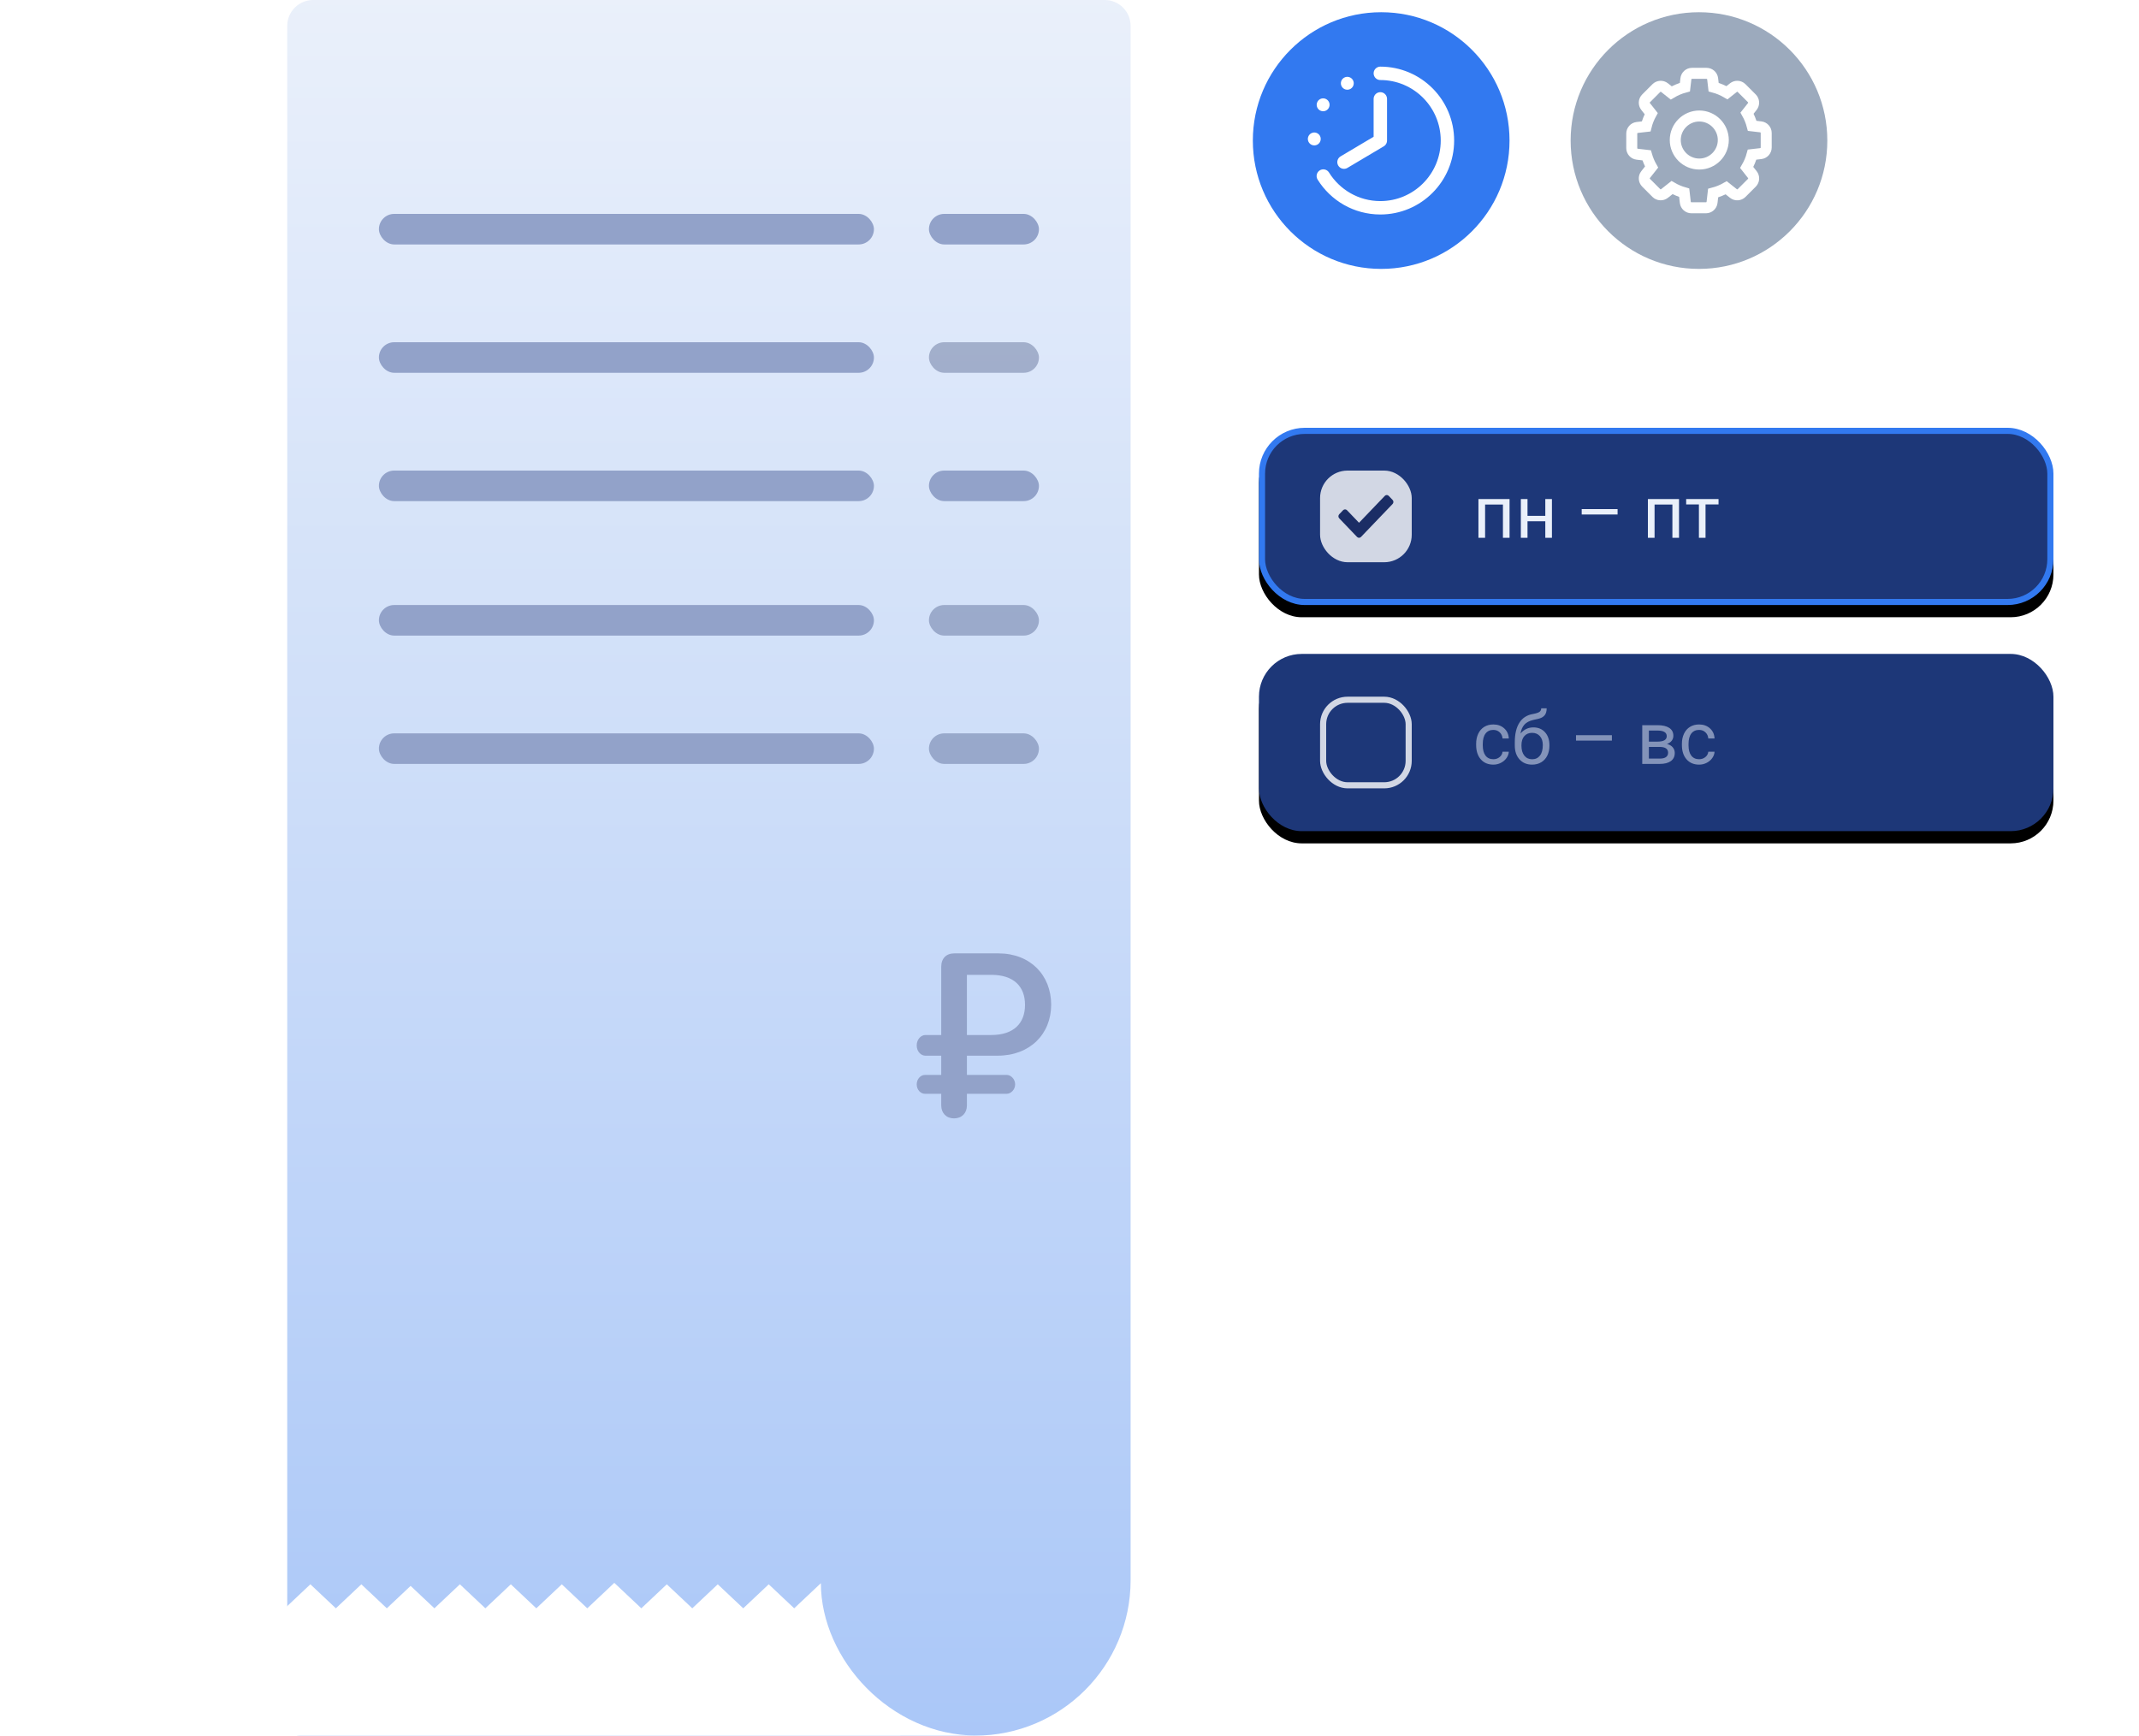
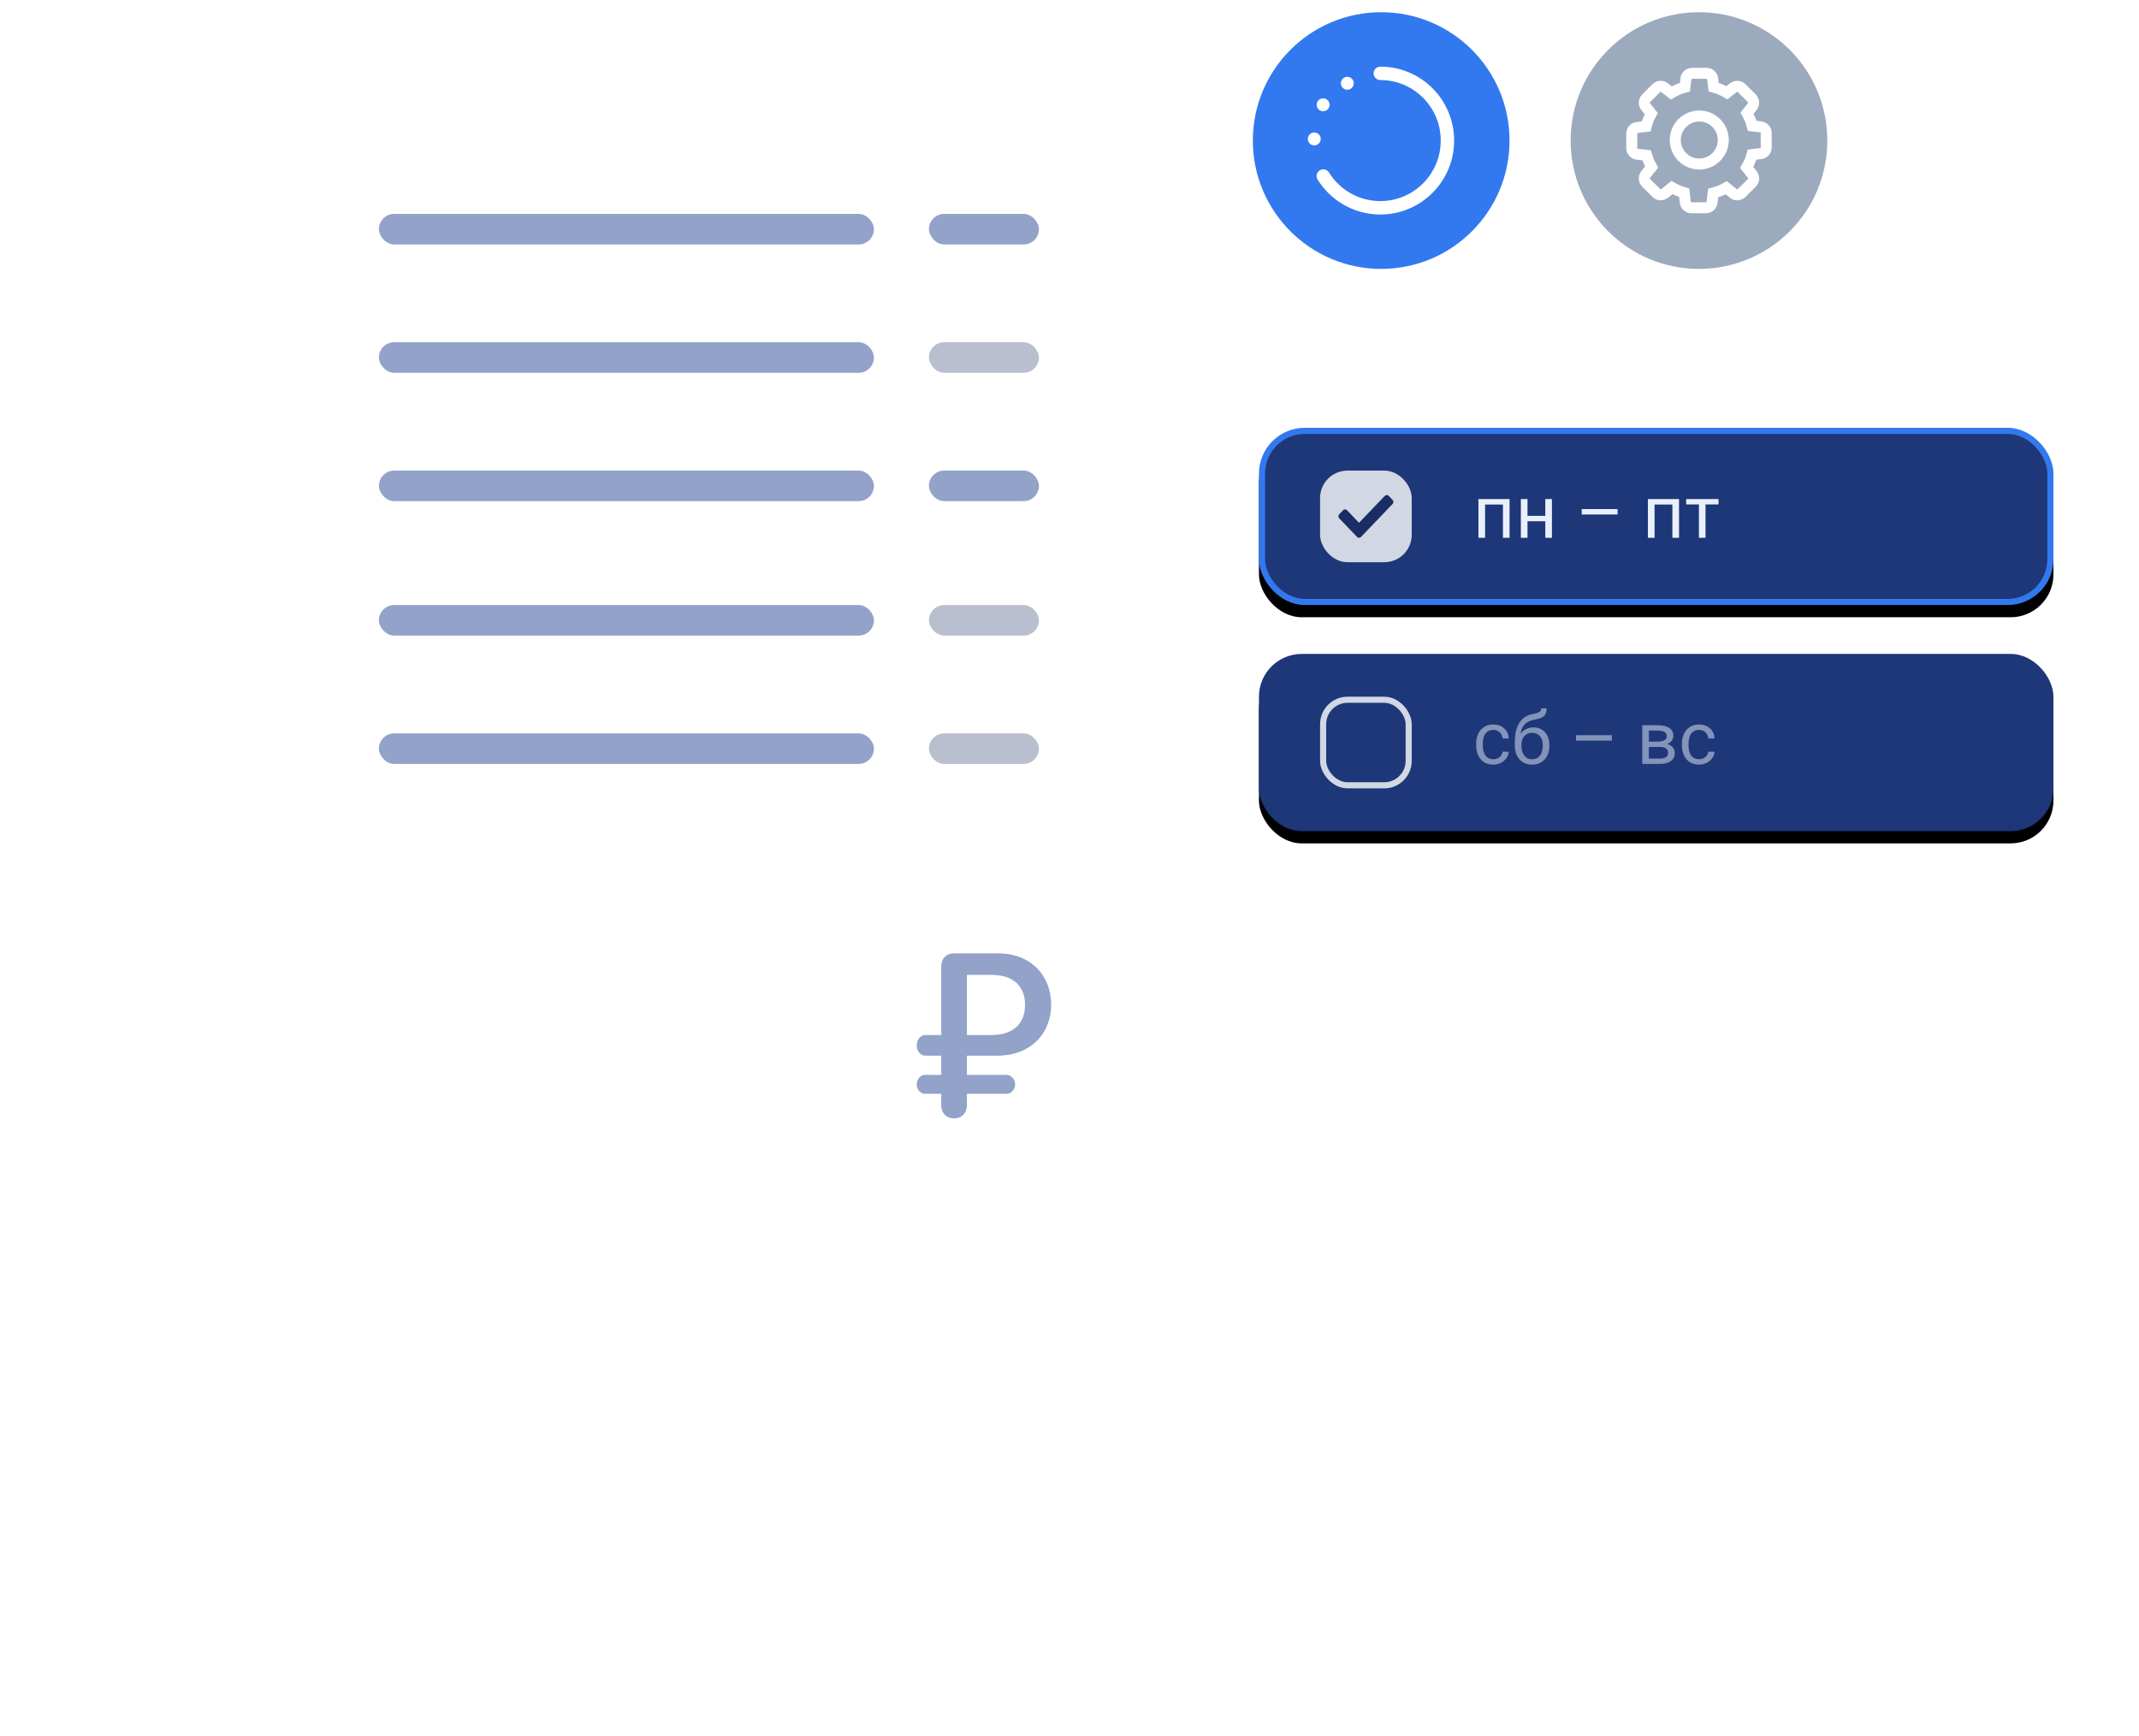
<svg xmlns="http://www.w3.org/2000/svg" xmlns:xlink="http://www.w3.org/1999/xlink" width="350" height="284" viewBox="0 0 350 284">
  <defs>
    <rect id="client-cashbox-b" width="130" height="29" x="0" y="0" rx="7" />
    <filter id="client-cashbox-a" width="133.8%" height="251.7%" x="-16.9%" y="-69%" filterUnits="objectBoundingBox">
      <feOffset dy="2" in="SourceAlpha" result="shadowOffsetOuter1" />
      <feGaussianBlur in="shadowOffsetOuter1" result="shadowBlurOuter1" stdDeviation="7" />
      <feComposite in="shadowBlurOuter1" in2="SourceAlpha" operator="out" result="shadowBlurOuter1" />
      <feColorMatrix in="shadowBlurOuter1" values="0 0 0 0 0   0 0 0 0 0   0 0 0 0 0  0 0 0 0.1 0" />
    </filter>
    <rect id="client-cashbox-d" width="130" height="29" x="0" y="0" rx="7" />
    <filter id="client-cashbox-c" width="133.8%" height="251.7%" x="-16.9%" y="-69%" filterUnits="objectBoundingBox">
      <feOffset dy="2" in="SourceAlpha" result="shadowOffsetOuter1" />
      <feGaussianBlur in="shadowOffsetOuter1" result="shadowBlurOuter1" stdDeviation="7" />
      <feColorMatrix in="shadowBlurOuter1" values="0 0 0 0 0   0 0 0 0 0   0 0 0 0 0  0 0 0 0.1 0" />
    </filter>
    <linearGradient id="client-cashbox-e" x1="50%" x2="50%" y1="0%" y2="100%">
      <stop offset="0%" stop-color="#EAF0FA" />
      <stop offset="100%" stop-color="#AAC7F8" />
    </linearGradient>
  </defs>
  <g fill="none" fill-rule="evenodd">
    <g transform="translate(205 2)">
      <circle cx="21" cy="21" r="21" fill="#3279F0" />
      <g transform="translate(9 10)">
        <path fill="#FFF" fill-rule="nonzero" d="M3.415,5.675 C3.123,6.181 2.479,6.354 1.975,6.062 C1.47,5.77 1.297,5.125 1.589,4.62 C1.88,4.115 2.524,3.943 3.029,4.234 C3.533,4.525 3.706,5.171 3.415,5.675 Z M1.968,11.263 C1.676,11.769 1.032,11.942 0.528,11.65 C0.023,11.358 -0.15,10.712 0.142,10.208 C0.433,9.703 1.077,9.53 1.582,9.822 C2.086,10.113 2.258,10.758 1.968,11.263 Z M7.37,1.099 C7.078,0.594 6.434,0.42 5.93,0.712 C5.426,1.003 5.253,1.648 5.544,2.154 C5.835,2.659 6.479,2.832 6.985,2.54 C7.488,2.249 7.661,1.604 7.37,1.099 Z" />
-         <polyline stroke="#FFF" stroke-linecap="round" stroke-linejoin="round" stroke-width="2.193" points="11.86 4.18 11.86 11 5.916 14.53" />
        <path stroke="#FFF" stroke-linecap="round" stroke-linejoin="round" stroke-width="2.193" d="M2.531,16.806 C4.47,19.925 7.923,22 11.86,22 L11.86,22 C17.925,22 22.841,17.075 22.841,11 C22.841,4.925 17.925,0 11.86,0" />
      </g>
    </g>
    <g transform="translate(257 2)">
      <circle cx="21" cy="21" r="21" fill="#9CAABD" />
      <path stroke="#FFF" stroke-width="1.8" d="M12.437,23.414 C12.632,24.083 12.903,24.728 13.245,25.333 L12.27,26.564 C11.951,26.966 11.987,27.54 12.345,27.902 L14.026,29.583 C14.388,29.945 14.961,29.977 15.364,29.658 L16.586,28.69 C17.215,29.053 17.884,29.336 18.581,29.535 L18.764,31.108 C18.824,31.618 19.254,32 19.764,32 L22.141,32 C22.65,32 23.081,31.618 23.14,31.108 L23.315,29.591 C24.064,29.395 24.781,29.105 25.454,28.726 L26.636,29.662 C27.039,29.981 27.612,29.945 27.974,29.587 L29.655,27.906 C30.017,27.543 30.049,26.97 29.73,26.568 L28.81,25.401 C29.193,24.74 29.491,24.035 29.69,23.298 L31.108,23.135 C31.618,23.075 32,22.645 32,22.135 L32,19.757 C32,19.248 31.618,18.818 31.108,18.758 L29.71,18.594 C29.519,17.866 29.233,17.169 28.866,16.516 L29.726,15.428 C30.045,15.026 30.009,14.453 29.651,14.09 L27.974,12.413 C27.612,12.051 27.039,12.019 26.636,12.338 L25.581,13.174 C24.896,12.772 24.164,12.465 23.395,12.258 L23.236,10.892 C23.176,10.382 22.746,10 22.236,10 L19.859,10 C19.35,10 18.919,10.382 18.86,10.892 L18.7,12.258 C17.912,12.469 17.159,12.788 16.459,13.206 L15.364,12.338 C14.961,12.019 14.388,12.055 14.026,12.413 L12.345,14.094 C11.983,14.457 11.951,15.03 12.27,15.432 L13.186,16.591 C12.819,17.252 12.54,17.957 12.357,18.69 L10.892,18.857 C10.382,18.917 10,19.347 10,19.857 L10,22.235 C10,22.744 10.382,23.175 10.892,23.234 L12.437,23.414 Z M21.05,16.982 C23.216,16.982 24.98,18.746 24.98,20.912 C24.98,23.079 23.216,24.843 21.05,24.843 C18.884,24.843 17.12,23.079 17.12,20.912 C17.12,18.746 18.884,16.982 21.05,16.982 Z" />
    </g>
    <g transform="translate(206 70)">
      <use fill="#000" filter="url(#client-cashbox-a)" xlink:href="#client-cashbox-b" />
      <rect width="129" height="28" x=".5" y=".5" fill="#1D3778" stroke="#3279F0" stroke-linejoin="square" rx="7" />
      <g opacity=".8" transform="translate(10 7)">
        <rect width="14" height="14" x=".5" y=".5" fill="#FFF" fill-rule="nonzero" stroke="#FFF" rx="4" />
        <path fill="#1A2A60" d="M6.057,10.863 L3.132,7.812 C2.956,7.628 2.956,7.331 3.132,7.148 L3.768,6.484 C3.944,6.301 4.229,6.301 4.405,6.484 L6.375,8.539 L10.595,4.137 C10.771,3.954 11.056,3.954 11.232,4.137 L11.868,4.801 C12.044,4.985 12.044,5.282 11.868,5.465 L6.693,10.863 C6.517,11.046 6.233,11.046 6.057,10.863 L6.057,10.863 Z" />
      </g>
      <path fill="#EAF0FA" fill-rule="nonzero" d="M41.006,18 L39.922,18 L39.922,12.557 L37.004,12.557 L37.004,18 L35.914,18 L35.914,11.66 L41.006,11.66 L41.006,18 Z M47.939,18 L46.855,18 L46.855,15.293 L43.943,15.293 L43.943,18 L42.853,18 L42.853,11.66 L43.943,11.66 L43.943,14.408 L46.855,14.408 L46.855,11.66 L47.939,11.66 L47.939,18 Z M58.681,14.186 L52.81,14.186 L52.81,13.301 L58.681,13.301 L58.681,14.186 Z M68.735,18 L67.651,18 L67.651,12.557 L64.733,12.557 L64.733,18 L63.643,18 L63.643,11.66 L68.735,11.66 L68.735,18 Z M75.2,12.539 L73.073,12.539 L73.073,18 L71.989,18 L71.989,12.539 L69.903,12.539 L69.903,11.66 L75.2,11.66 L75.2,12.539 Z" />
    </g>
    <g transform="translate(206 107)">
      <use fill="#000" filter="url(#client-cashbox-c)" xlink:href="#client-cashbox-d" />
      <use fill="#1D3778" xlink:href="#client-cashbox-d" />
      <rect width="14" height="14" x=".5" y=".5" stroke="#FFF" opacity=".8" rx="4" transform="translate(10 7)" />
      <path fill="#EAF0FA" fill-rule="nonzero" d="M38.363,17.232 C38.75,17.232 39.088,17.115 39.377,16.881 C39.666,16.646 39.826,16.354 39.857,16.002 L40.883,16.002 C40.863,16.365 40.738,16.711 40.508,17.039 C40.277,17.367 39.97,17.629 39.585,17.824 C39.2,18.02 38.793,18.117 38.363,18.117 C37.5,18.117 36.813,17.829 36.304,17.253 C35.794,16.677 35.539,15.889 35.539,14.889 L35.539,14.707 C35.539,14.09 35.652,13.541 35.879,13.061 C36.105,12.58 36.431,12.207 36.854,11.941 C37.278,11.676 37.779,11.543 38.357,11.543 C39.068,11.543 39.659,11.756 40.13,12.182 C40.601,12.607 40.852,13.16 40.883,13.84 L39.857,13.84 C39.826,13.43 39.671,13.093 39.392,12.829 C39.112,12.565 38.768,12.434 38.357,12.434 C37.807,12.434 37.38,12.632 37.077,13.028 C36.774,13.425 36.623,13.998 36.623,14.748 L36.623,14.953 C36.623,15.684 36.773,16.246 37.074,16.641 C37.375,17.035 37.805,17.232 38.363,17.232 Z M44.898,12.023 C45.695,12.023 46.333,12.29 46.811,12.823 C47.29,13.356 47.529,14.059 47.529,14.93 L47.529,15.029 C47.529,15.627 47.414,16.161 47.183,16.632 C46.953,17.103 46.622,17.468 46.19,17.728 C45.759,17.987 45.262,18.117 44.699,18.117 C43.847,18.117 43.162,17.833 42.642,17.265 C42.123,16.696 41.863,15.934 41.863,14.977 L41.863,14.449 C41.863,13.117 42.11,12.059 42.604,11.273 C43.098,10.488 43.828,10.01 44.793,9.838 C45.34,9.74 45.709,9.621 45.9,9.48 C46.092,9.34 46.187,9.146 46.187,8.9 L47.078,8.9 C47.078,9.389 46.968,9.77 46.747,10.043 C46.526,10.316 46.174,10.51 45.689,10.623 L44.881,10.805 C44.236,10.957 43.753,11.214 43.43,11.575 C43.108,11.937 42.898,12.418 42.801,13.02 C43.375,12.355 44.074,12.023 44.898,12.023 Z M44.687,12.914 C44.156,12.914 43.734,13.093 43.422,13.45 C43.109,13.808 42.953,14.303 42.953,14.936 L42.953,15.029 C42.953,15.709 43.11,16.247 43.425,16.644 C43.739,17.04 44.164,17.238 44.699,17.238 C45.238,17.238 45.664,17.039 45.976,16.641 C46.289,16.242 46.445,15.66 46.445,14.895 C46.445,14.297 46.288,13.817 45.973,13.456 C45.659,13.095 45.23,12.914 44.687,12.914 Z M57.749,14.186 L51.878,14.186 L51.878,13.301 L57.749,13.301 L57.749,14.186 Z M62.718,18 L62.718,11.66 L65.19,11.66 C66.034,11.66 66.682,11.808 67.133,12.103 C67.584,12.397 67.809,12.83 67.809,13.4 C67.809,13.693 67.722,13.958 67.546,14.194 C67.37,14.431 67.11,14.611 66.766,14.736 C67.149,14.826 67.457,15.002 67.689,15.264 C67.922,15.525 68.038,15.838 68.038,16.201 C68.038,16.783 67.824,17.229 67.396,17.537 C66.969,17.846 66.364,18 65.583,18 L62.718,18 Z M63.802,15.217 L63.802,17.127 L65.595,17.127 C66.048,17.127 66.387,17.043 66.611,16.875 C66.836,16.707 66.948,16.471 66.948,16.166 C66.948,15.533 66.483,15.217 65.554,15.217 L63.802,15.217 Z M63.802,14.35 L65.202,14.35 C66.218,14.35 66.725,14.053 66.725,13.459 C66.725,12.865 66.245,12.559 65.284,12.539 L63.802,12.539 L63.802,14.35 Z M72.03,17.232 C72.417,17.232 72.755,17.115 73.044,16.881 C73.333,16.646 73.493,16.354 73.524,16.002 L74.549,16.002 C74.53,16.365 74.405,16.711 74.174,17.039 C73.944,17.367 73.636,17.629 73.252,17.824 C72.867,18.02 72.46,18.117 72.03,18.117 C71.167,18.117 70.48,17.829 69.97,17.253 C69.461,16.677 69.206,15.889 69.206,14.889 L69.206,14.707 C69.206,14.09 69.319,13.541 69.546,13.061 C69.772,12.58 70.097,12.207 70.521,11.941 C70.945,11.676 71.446,11.543 72.024,11.543 C72.735,11.543 73.326,11.756 73.797,12.182 C74.267,12.607 74.518,13.16 74.549,13.84 L73.524,13.84 C73.493,13.43 73.338,13.093 73.058,12.829 C72.779,12.565 72.434,12.434 72.024,12.434 C71.473,12.434 71.047,12.632 70.744,13.028 C70.441,13.425 70.29,13.998 70.29,14.748 L70.29,14.953 C70.29,15.684 70.44,16.246 70.741,16.641 C71.042,17.035 71.471,17.232 72.03,17.232 Z" opacity=".5" />
    </g>
-     <path fill="url(#client-cashbox-e)" d="M51.24,0 L180.76,0 C183.102,-4.30161011e-16 185,1.898 185,4.24 L185,258.56 C185,272.61 173.61,284 159.56,284 L49.12,284 C47.949,284 47,283.051 47,281.88 L47,4.24 C47,1.898 48.898,4.30161011e-16 51.24,0 Z" />
    <g fill="#92A2C9" transform="translate(62 35)">
      <rect width="81" height="5" rx="2.5" />
      <rect width="81" height="5" y="42" rx="2.5" />
      <rect width="18" height="5" x="90" rx="2.5" />
      <rect width="18" height="5" x="90" y="42" rx="2.5" />
      <rect width="81" height="5" y="21" rx="2.5" />
      <rect width="81" height="5" y="64" rx="2.5" />
      <rect width="81" height="5" y="85" rx="2.5" />
      <path fill-rule="nonzero" d="M89.322,143.973 C88.675,143.973 88,143.352 88,142.438 C88,141.525 88.675,140.89 89.322,140.89 L92.012,140.89 L92.012,137.741 L89.412,137.741 C88.766,137.741 88,137.13 88,136.061 C88,134.993 88.766,134.359 89.412,134.359 L92.012,134.359 L92.012,123.198 C92.012,121.827 92.83,121 94.142,121 L101.367,121 C106.596,121 110,124.57 110,129.399 C110,134.209 106.52,137.741 101.234,137.741 L96.214,137.741 L96.214,140.89 L102.755,140.89 C103.402,140.89 104.105,141.576 104.105,142.438 C104.105,143.301 103.402,143.973 102.755,143.973 L96.214,143.973 L96.214,145.877 C96.214,147.136 95.378,148 94.104,148 C92.849,148 92.012,147.136 92.012,145.877 L92.012,143.973 L89.322,143.973 Z M96.214,134.359 L100.188,134.359 C103.877,134.359 105.722,132.443 105.722,129.418 C105.722,126.411 103.877,124.514 100.207,124.514 L96.214,124.514 L96.214,134.359 Z" />
    </g>
    <rect width="18" height="5" x="152" y="56" fill="#1A2A60" opacity=".3" rx="2.5" />
    <rect width="18" height="5" x="152" y="99" fill="#1A2A60" opacity=".3" rx="2.5" />
    <rect width="18" height="5" x="152" y="120" fill="#1A2A60" opacity=".3" rx="2.5" />
    <path fill="#FFF" d="M134.317,259 L126.037,259 L117.193,259 L109.361,259 L100.517,259 L104.939,263.165 L109.108,259.238 L113.277,263.165 L117.446,259.238 L121.615,263.165 L125.784,259.238 L129.953,263.165 L134.317,259.055 C134.35,271.572 145.765,283.988 159.769,283.988 C166.464,283.988 25.443,284.015 25.394,283.988 C11.724,283.988 0.577,273.359 0.022,260.042 C0.012,259.812 0.005,259.464 -1.66267e-12,259 L134.317,259 Z M67.717,259 L59.378,259 L50.535,259 L42.702,259 L33.858,259 L38.28,263.165 L42.449,259.238 L46.618,263.165 L50.787,259.238 L54.957,263.165 L59.126,259.238 L63.295,263.165 L67.188,259.498 L71.081,263.165 L75.25,259.238 L79.419,263.165 L83.588,259.238 L87.757,263.165 L91.926,259.238 L96.095,263.165 L100.517,259 L92.179,259 L83.335,259 L75.502,259 L67.717,259 Z M25.267,259.238 L29.436,263.165 L33.858,259 L25.52,259 L16.676,259 L8.844,259 L7.38964445e-13,259 L4.422,263.165 L8.591,259.238 L12.76,263.165 L16.929,259.238 L21.098,263.165 L25.267,259.238 Z" />
  </g>
</svg>